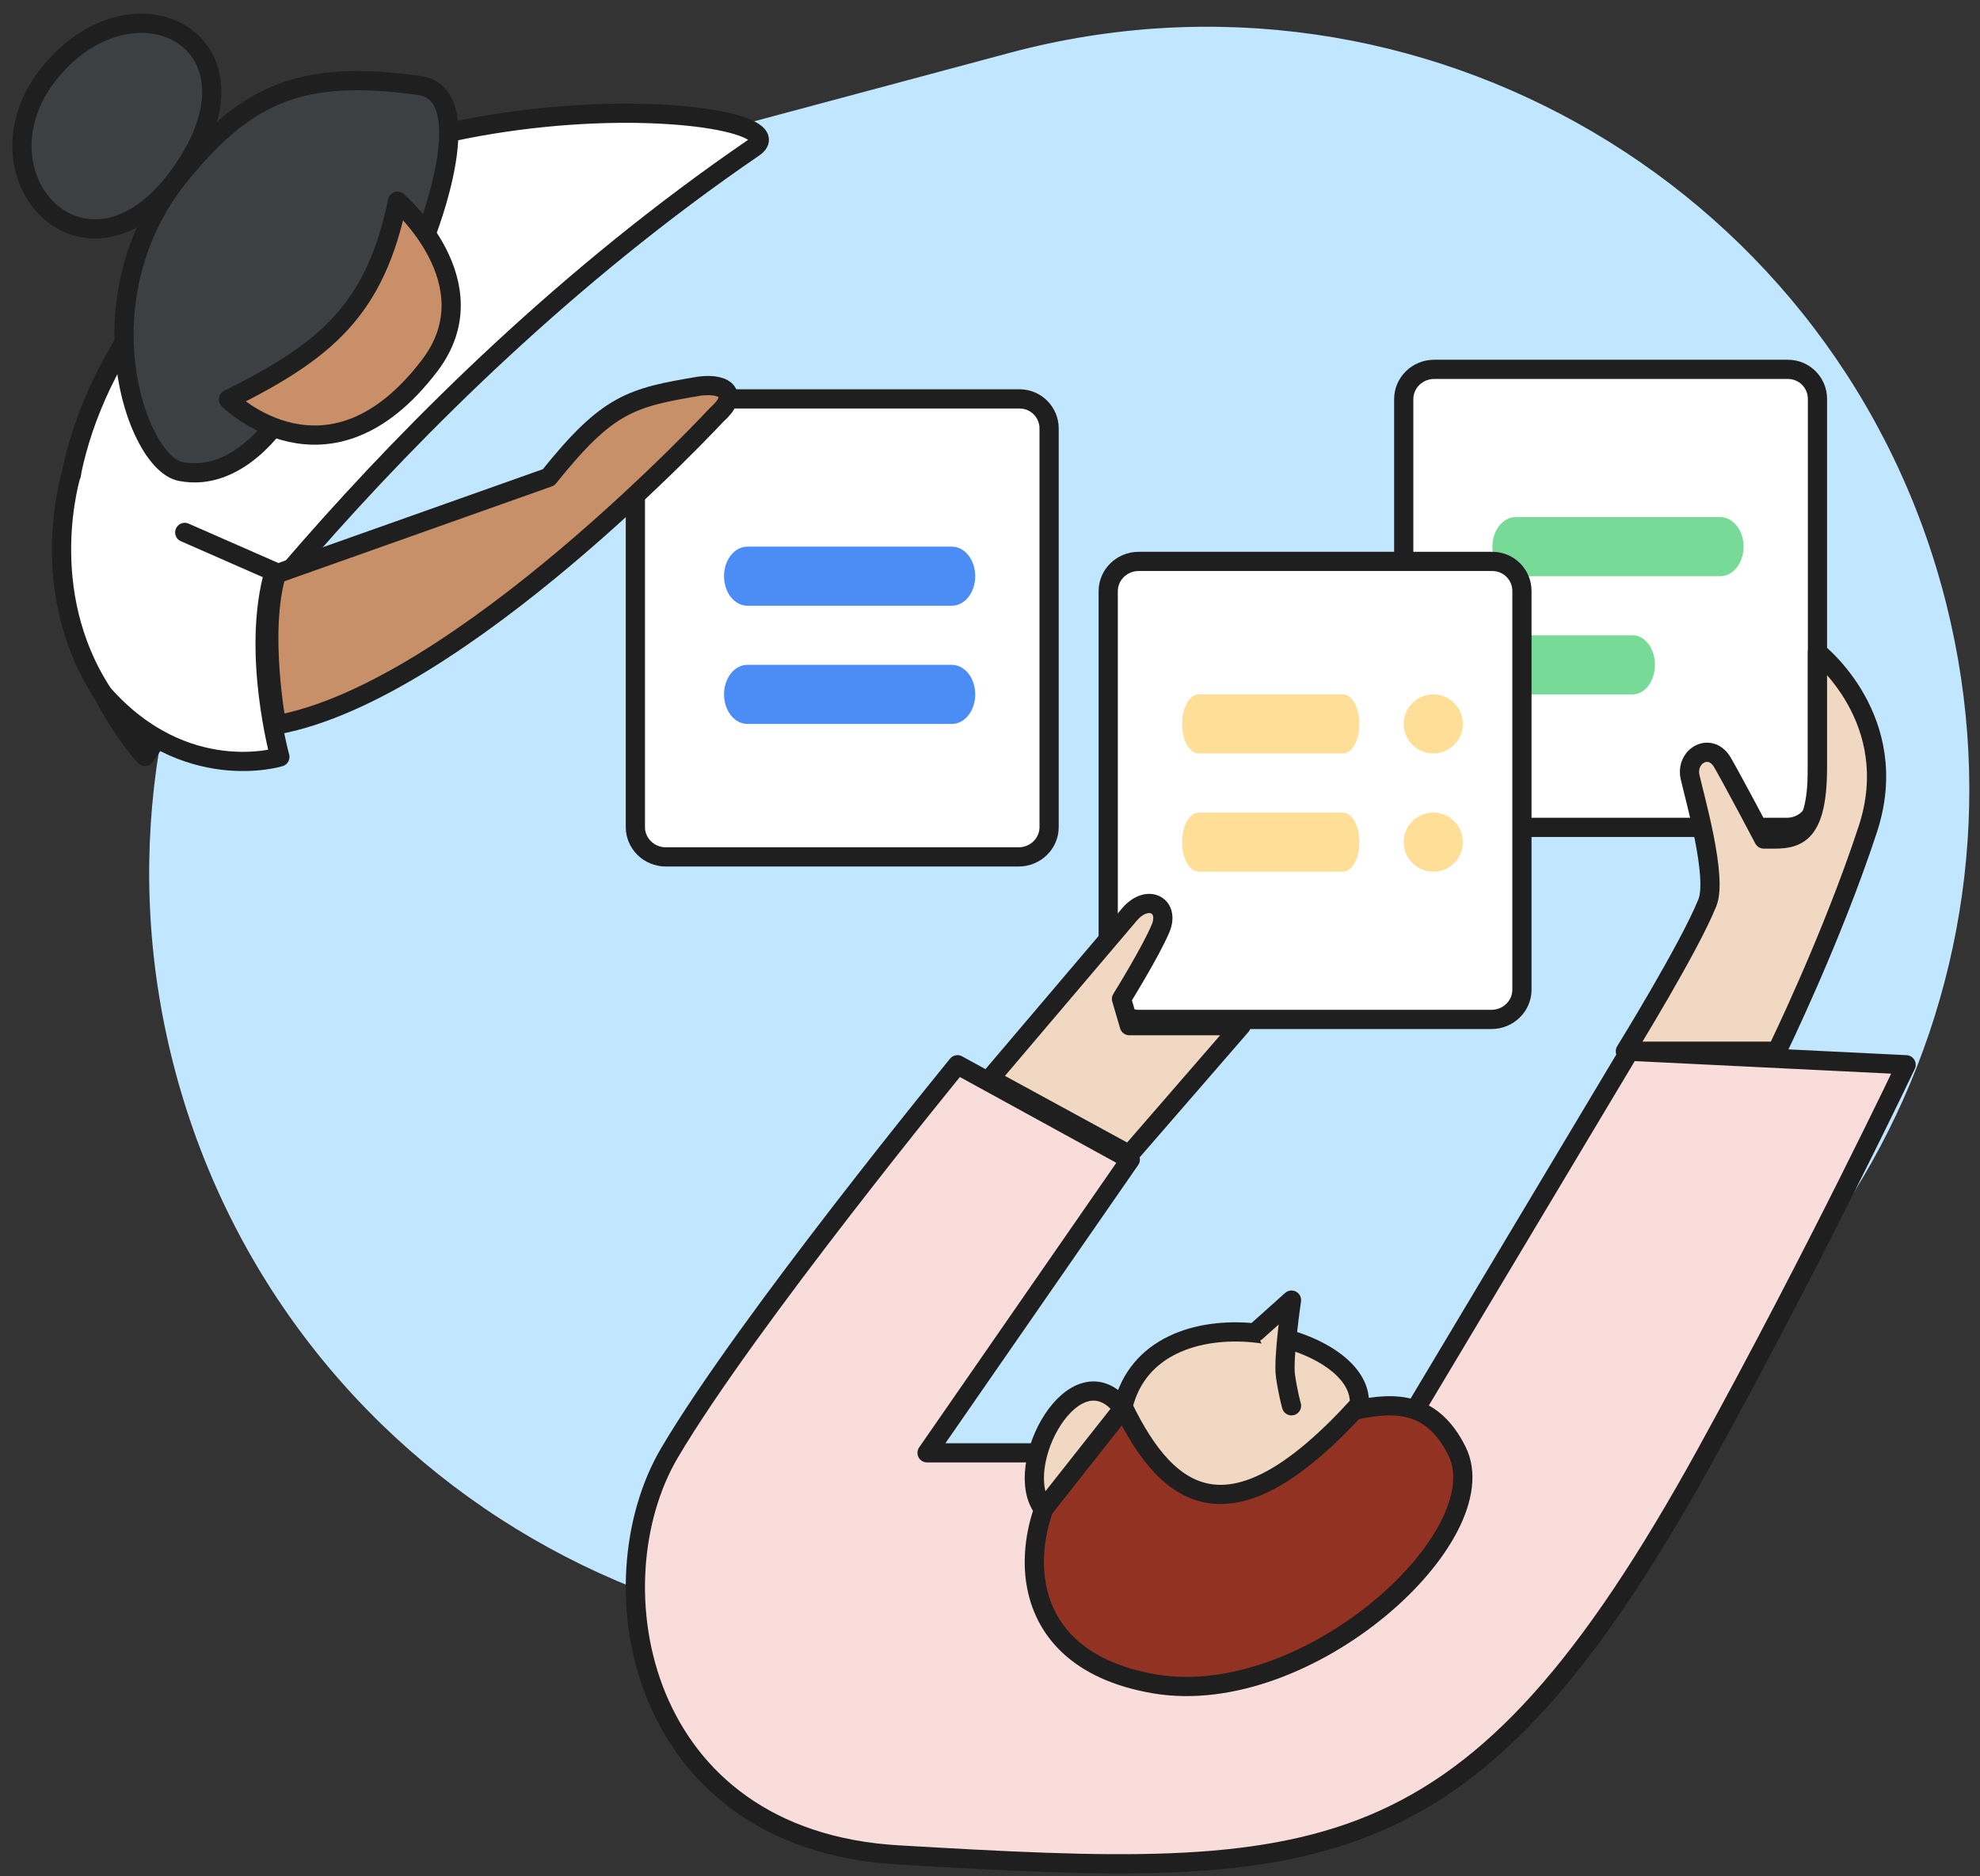
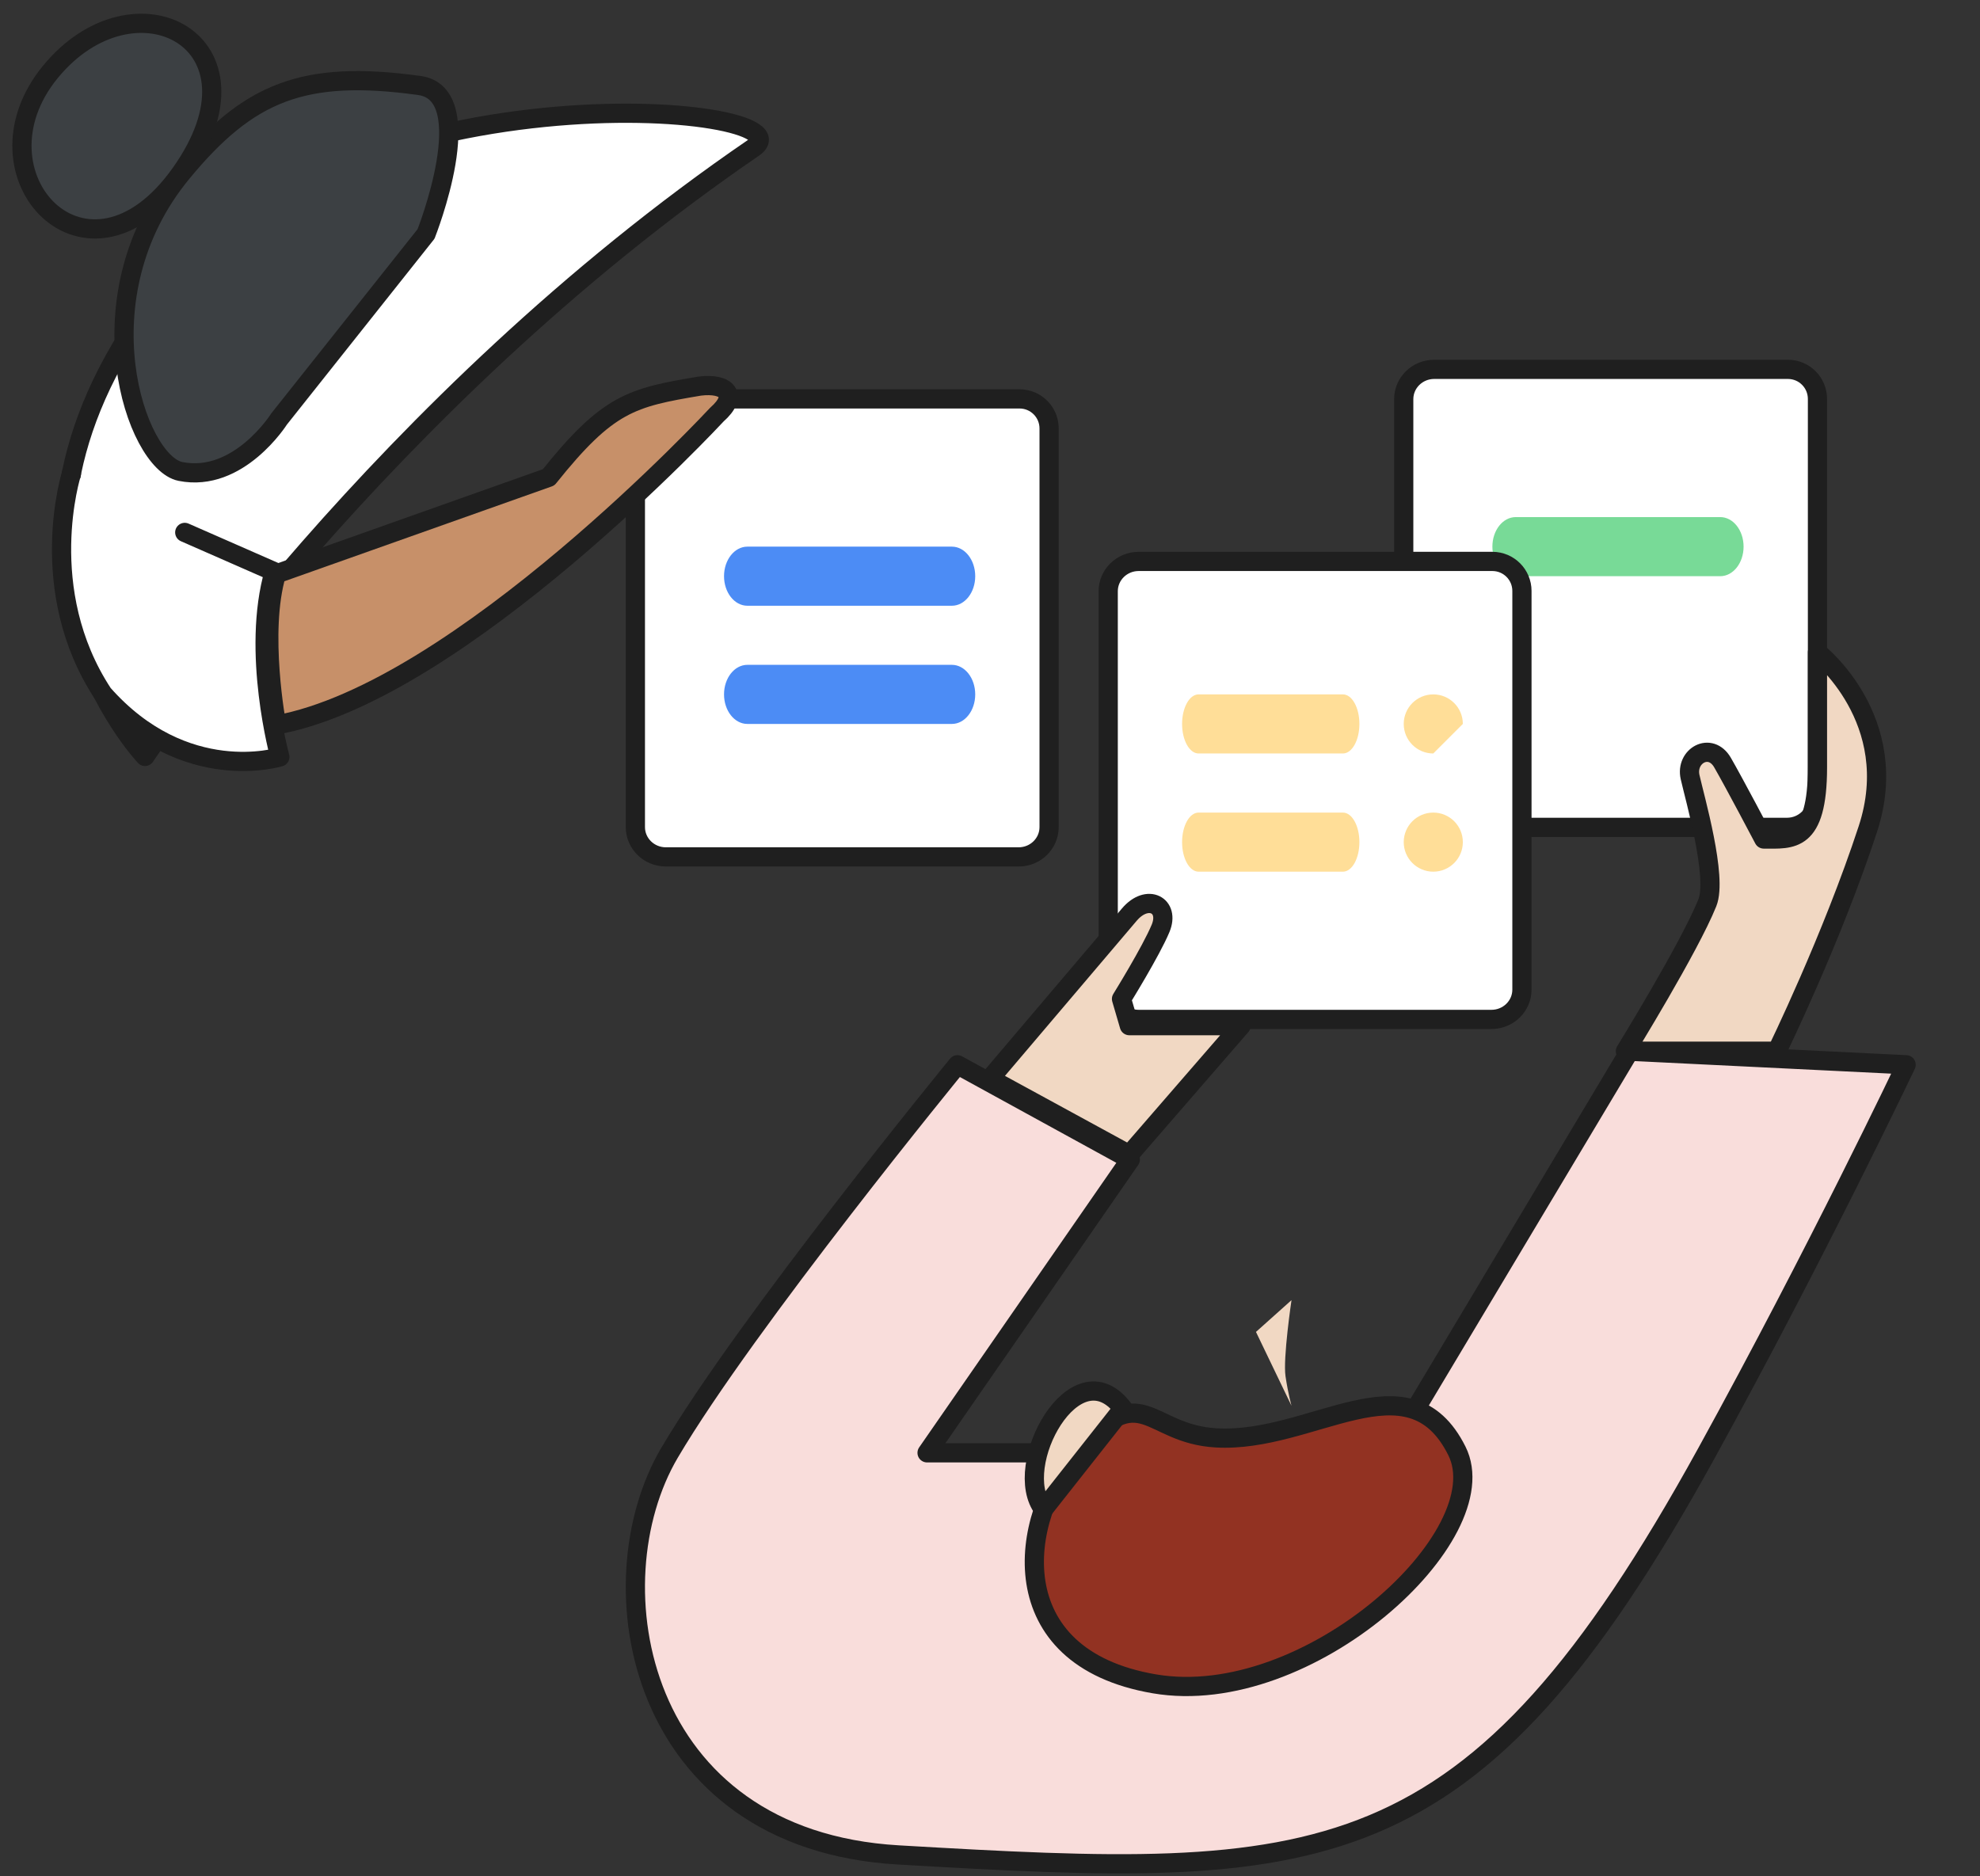
<svg xmlns="http://www.w3.org/2000/svg" width="134" height="127" viewBox="0 0 134 127" fill="none">
  <rect x="0" y="0" width="134" height="127" fill="#333333" stroke="none" />
  <g id="flows-circle-graphic-tips4">
-     <path id="Rectangle" d="M48.688 8.84C20.921 16.28 4.442 44.822 11.882 72.59V72.59C19.557 101.233 49.573 117.687 77.847 108.75L97.218 102.628C123.224 94.409 138.342 67.37 131.727 40.91V40.91C124.733 12.933 96.167 -3.882 68.311 3.582L48.688 8.84Z" fill="#C1E6FF" />
    <path id="Vector" d="M69 27C70.105 27 71 27.895 71 29V55.983C71 57.097 70.077 58 68.938 58H45.062C43.923 58 43 57.097 43 55.983V29.017C43 27.903 43.923 27 45.062 27H63.372H69Z" fill="white" stroke="#1F1F1F" stroke-width="1.3" stroke-linecap="round" stroke-linejoin="round" />
    <path id="Vector_2" d="M121 25C122.105 25 123 25.895 123 27V53.983C123 55.097 122.077 56 120.938 56H97.062C95.923 56 95 55.097 95 53.983V27.017C95 25.903 95.923 25 97.062 25H115.372H121Z" fill="white" stroke="#1F1F1F" stroke-width="1.3" stroke-linecap="round" stroke-linejoin="round" />
    <g id="Group 1739329592">
      <path id="Vector_3" d="M64.421 37H50.579C49.707 37 49 37.895 49 39C49 40.105 49.707 41 50.579 41H64.421C65.293 41 66 40.105 66 39C66 37.895 65.293 37 64.421 37Z" fill="#4C8CF5" />
      <path id="Vector_4" d="M64.421 45H50.579C49.707 45 49 45.895 49 47C49 48.105 49.707 49 50.579 49H64.421C65.293 49 66 48.105 66 47C66 45.895 65.293 45 64.421 45Z" fill="#4C8CF5" />
    </g>
    <path id="Vector_5" d="M110.276 71.152L129 72.069C129 72.069 122.991 84.719 115.5 98.336C99.513 127.39 89.498 127.222 60.796 125.552C43.056 124.522 40.103 107.169 45.31 98.336C50.517 89.503 64.8 72.069 64.8 72.069L76.495 78.483L62.741 98.336H94.026L110.277 71.152H110.276Z" fill="#F9DDDB" stroke="#1F1F1F" stroke-width="1.3" stroke-linecap="round" stroke-linejoin="round" />
    <path id="Vector_6" d="M110.002 71.151C110.002 71.151 114.331 64.134 115.548 61.104C116.244 59.373 114.702 54.033 114.38 52.597C114.056 51.162 115.751 50.195 116.575 51.614C117.347 52.947 119.368 56.79 119.368 56.79C121.244 56.79 123 57.095 123 51.929V44.152C123 44.152 128.836 48.715 126.41 56.117C123.986 63.518 120.255 71.152 120.255 71.152H110L110.002 71.151Z" fill="#F1D8C3" stroke="#1F1F1F" stroke-width="1.3" stroke-linecap="round" stroke-linejoin="round" />
    <path id="Vector_7" d="M72.898 98.205C68.928 102.714 67.684 112.183 78.113 113.97C88.542 115.758 101.45 103.912 98.598 98.205C95.339 91.681 88.821 97.701 82.303 97.324C77.621 97.055 77.317 93.187 72.898 98.205Z" fill="#923222" stroke="#1F1F1F" stroke-width="1.3" stroke-linecap="round" stroke-linejoin="round" />
-     <path id="Vector_8" d="M91.993 95.071C83.405 104.56 79.1 101.633 76 95.204C77.968 86.997 92.356 90.153 91.993 95.071Z" fill="#F1D8C3" stroke="#1F1F1F" stroke-width="1.3" stroke-linecap="round" stroke-linejoin="round" />
    <g id="Vector_9">
      <path d="M85 90.152L87.405 88C87.405 88 86.82 91.944 86.999 93.151C87.178 94.357 87.405 95.152 87.405 95.152" fill="#F1D8C3" />
-       <path d="M85 90.152L87.405 88C87.405 88 86.82 91.944 86.999 93.151C87.178 94.357 87.405 95.152 87.405 95.152" stroke="#1F1F1F" stroke-width="1.3" stroke-linecap="round" stroke-linejoin="round" />
    </g>
    <path id="Vector_10" d="M76 95.334C72.794 91.136 68.352 99.249 70.621 102.152L76 95.334Z" fill="#F1D8C3" stroke="#1F1F1F" stroke-width="1.3" stroke-linecap="round" stroke-linejoin="round" />
    <g id="Group 1739329590">
      <path id="Vector_11" d="M116.421 35H102.579C101.707 35 101 35.895 101 37C101 38.105 101.707 39 102.579 39H116.421C117.293 39 118 38.105 118 37C118 35.895 117.293 35 116.421 35Z" fill="#78DA97" />
-       <path id="Vector_12" d="M110.494 43H102.506C101.674 43 101 43.895 101 45C101 46.105 101.674 47 102.506 47H110.494C111.326 47 112 46.105 112 45C112 43.895 111.326 43 110.494 43Z" fill="#78DA97" />
    </g>
    <g id="Group 1739329584">
      <path id="Vector_13" d="M9.813 51.198C9.813 51.198 -2.729 37.969 10.291 20.39C22.416 4.021 55.326 7.042 51 10C25.816 27.223 9.813 51.198 9.813 51.198Z" fill="white" stroke="#1F1F1F" stroke-width="1.3" stroke-linecap="round" stroke-linejoin="round" />
      <path id="Vector_14" d="M28.834 15.831C28.834 15.831 32.579 6.367 28.378 5.786C20.508 4.698 16.806 6.249 12.323 11.676C5.338 20.131 9.194 31.305 12.212 31.91C16.152 32.7 18.891 28.355 18.891 28.355L28.836 15.831L28.834 15.831Z" fill="#3C4043" stroke="#1F1F1F" stroke-width="1.3" stroke-linecap="round" stroke-linejoin="round" />
-       <path id="Vector_15" d="M15.459 27.035C15.459 27.035 22.214 33.774 29.084 24.736C33.329 19.151 26.903 13.62 26.903 13.62C25.38 21.003 22.022 23.769 15.46 27.034L15.459 27.035Z" fill="#C88F69" stroke="#1F1F1F" stroke-width="1.3" stroke-linecap="round" stroke-linejoin="round" />
      <path id="Vector_16" d="M3.4 4.879C9.091 -2.075 18.559 2.794 12.234 11.722C5.909 20.65 -2.29 11.833 3.4 4.879Z" fill="#3C4043" stroke="#1F1F1F" stroke-width="1.3" stroke-linecap="round" stroke-linejoin="round" />
      <g id="Vector_17">
        <path d="M4.836 32.06C4.836 32.06 2.343 39.92 6.969 46.962C12.512 53.24 18.941 51.233 18.941 51.233C18.941 51.233 16.975 44.117 18.557 38.694L12.503 36.037" fill="white" />
        <path d="M4.836 32.06C4.836 32.06 2.343 39.92 6.969 46.962C12.512 53.24 18.941 51.233 18.941 51.233C18.941 51.233 16.975 44.117 18.557 38.694L12.503 36.037" stroke="#1F1F1F" stroke-width="1.3" stroke-linecap="round" stroke-linejoin="round" />
      </g>
      <path id="Vector_18" d="M18.71 38.844L37.129 32.309C41.148 27.284 42.724 26.908 47.36 26.133C49.181 25.91 50.009 26.744 48.514 28.064C48.514 28.064 31.134 46.814 18.721 49.065C18.721 49.065 17.536 42.782 18.71 38.844Z" fill="#C79069" stroke="#1F1F1F" stroke-width="1.3" stroke-linecap="round" stroke-linejoin="round" />
    </g>
    <path id="Vector_19" d="M101 38C102.105 38 103 38.895 103 40V66.984C103 68.097 102.077 69 100.938 69H77.062C75.923 69 75 68.097 75 66.984V40.017C75 38.903 75.923 38 77.062 38H95.372H101Z" fill="white" stroke="#1F1F1F" stroke-width="1.3" stroke-linecap="round" stroke-linejoin="round" />
    <g id="Group 1739329591">
      <path id="Vector_20" d="M90.885 47H81.115C80.499 47 80 47.895 80 49C80 50.105 80.499 51 81.115 51H90.885C91.501 51 92 50.105 92 49C92 47.895 91.501 47 90.885 47Z" fill="#FFDE98" />
-       <path id="Vector_21" d="M99 49C99 47.895 98.105 47 97 47C95.895 47 95 47.895 95 49C95 50.105 95.895 51 97 51C98.105 51 99 50.105 99 49Z" fill="#FFDE98" />
+       <path id="Vector_21" d="M99 49C99 47.895 98.105 47 97 47C95.895 47 95 47.895 95 49C95 50.105 95.895 51 97 51Z" fill="#FFDE98" />
      <path id="Vector_22" d="M90.885 55H81.115C80.499 55 80 55.895 80 57C80 58.105 80.499 59 81.115 59H90.885C91.501 59 92 58.105 92 57C92 55.895 91.501 55 90.885 55Z" fill="#FFDE98" />
      <path id="Vector_23" d="M99 57C99 55.895 98.105 55 97 55C95.895 55 95 55.895 95 57C95 58.105 95.895 59 97 59C98.105 59 99 58.105 99 57Z" fill="#FFDE98" />
    </g>
    <path id="Vector_24" d="M76.429 78.152L84 69.422H76.429L75.9 67.613C75.9 67.613 77.898 64.391 78.545 62.835C79.191 61.28 77.663 60.456 76.429 61.906C75.194 63.355 67 73.009 67 73.009L76.429 78.152Z" fill="#F1D8C3" stroke="#1F1F1F" stroke-width="1.3" stroke-linecap="round" stroke-linejoin="round" />
  </g>
</svg>